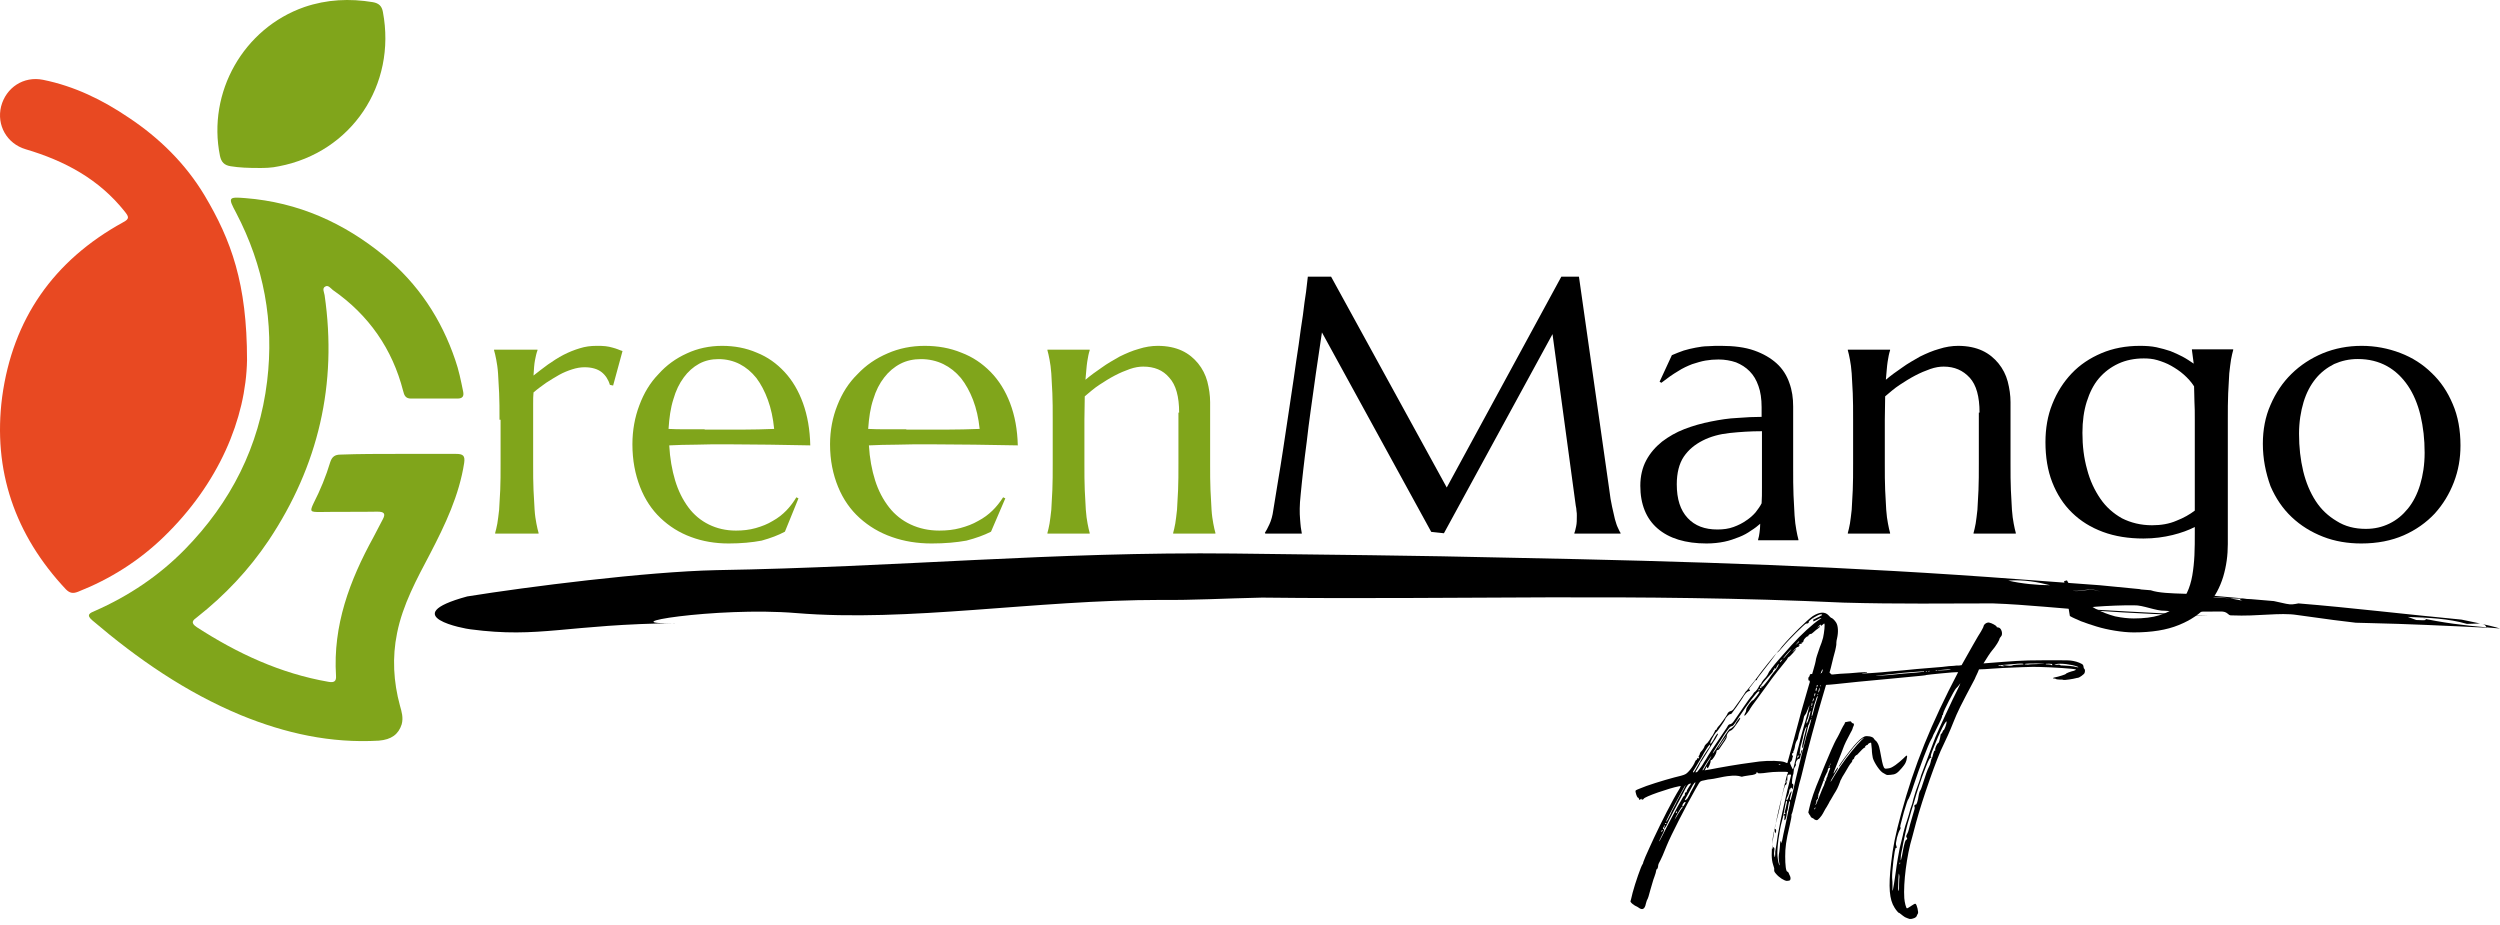
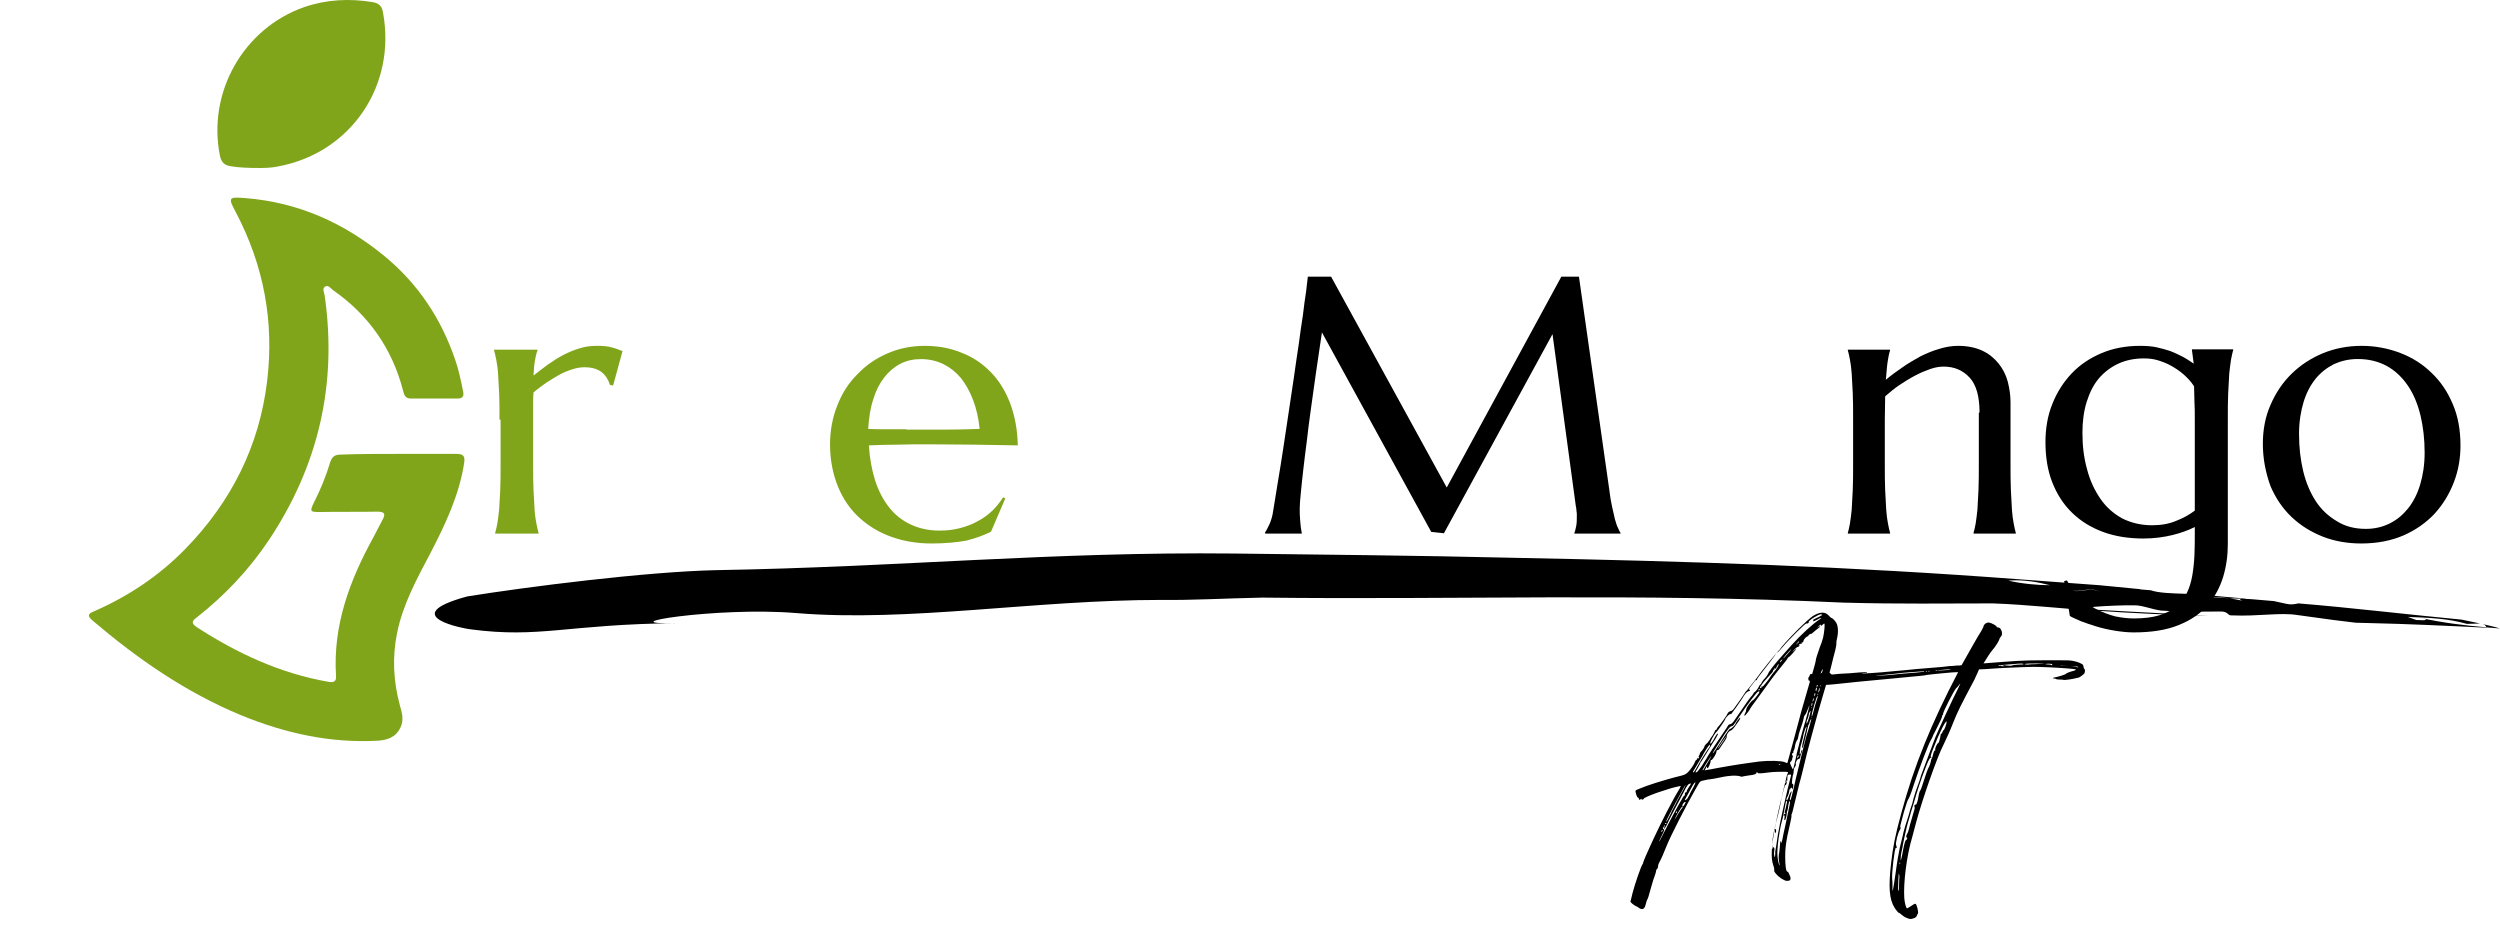
<svg xmlns="http://www.w3.org/2000/svg" fill="none" viewBox="0 0 300 111" height="111" width="300">
  <path fill="black" d="M295.399 74.356C288.561 73.707 282.103 72.918 275.813 72.408C275.307 72.5 274.969 72.593 274.336 72.454L272.858 72.129L270.115 71.897L269.144 71.851C268.637 71.851 268.764 71.99 269.102 72.083L270.072 72.361C269.904 72.315 269.439 72.176 269.102 72.083L267.624 71.805L265.007 71.619C266.02 71.619 266.907 71.712 267.624 71.805L269.186 71.851H269.65L263.361 71.294L262.052 71.248C260.533 71.201 259.013 71.155 258.084 70.83L256.945 70.737L257.156 70.784L256.734 70.691L251.964 70.227L248.84 70.366C248.84 70.366 248.123 70.134 247.743 70.042C247.321 70.134 246.73 70.227 246.012 70.227L248.418 70.83C249.516 71.155 250.74 70.366 252.048 71.016C250.74 70.413 249.516 71.201 248.418 70.83L246.012 70.227C244.535 70.227 242.551 70.042 240.989 69.671C242.888 69.531 244.577 69.856 246.012 70.227C246.73 70.227 247.321 70.181 247.743 70.042C248.123 70.134 248.84 70.366 248.84 70.366L251.964 70.227L242.509 69.531C221.783 67.954 202.788 67.351 181.514 66.933C169.948 66.655 158.931 66.562 148.04 66.423C126.217 66.191 107.982 68.047 85.948 68.418C77.505 68.603 63.28 70.413 56.062 71.573C47.367 73.939 55.893 75.469 56.442 75.516C64.842 76.629 67.881 74.913 81.389 74.773C72.313 75.005 86.032 72.779 95.529 73.567C109.037 74.681 124.106 71.99 139.345 71.99C143.144 72.036 146.985 71.805 151.459 71.712C174.929 71.99 196.161 71.155 221.234 72.315C227.819 72.5 233.56 72.408 239.132 72.408C243.226 72.547 247.616 73.057 250.951 73.243C256.185 73.614 260.702 73.799 265.007 73.892C260.153 73.614 256.649 73.475 251.288 73.15C247.701 72.964 253.737 72.593 256.101 72.639C257.114 72.593 258.76 73.335 259.773 73.289C262.01 73.475 264.036 73.382 266.4 73.382C267.413 73.335 267.286 73.892 267.793 73.846C271.043 73.985 273.576 73.475 275.644 73.799C277.248 74.031 278.641 74.217 280.034 74.402L282.694 74.727L284.466 74.773C284.002 74.541 283.875 74.356 283.707 74.124C284.551 74.263 285.775 74.495 286.619 74.588C285.775 74.449 284.551 74.217 283.707 74.124C283.833 74.356 284.002 74.588 284.466 74.773C288.772 74.866 293.795 75.098 298.438 75.33L298.396 75.284C295.695 75.052 293.077 74.727 290.334 74.124C291.516 74.356 291.347 74.495 289.954 74.402L288.941 74.031C291.389 74.124 293.795 74.217 296.032 74.866L297.594 74.82C298.354 74.959 298.269 75.145 298.396 75.284L300 75.423C298.903 75.052 295.399 74.356 295.399 74.356Z" />
-   <path fill="#E84922" d="M29.644 43.217C29.518 50.206 26.267 58.038 19.638 64.438C16.682 67.301 13.22 69.49 9.378 71.006C8.744 71.259 8.364 71.175 7.9 70.712C1.778 64.185 -0.882 56.438 0.258 47.638C1.524 38.291 6.422 31.259 14.782 26.67C15.584 26.249 15.458 25.996 14.951 25.364C11.869 21.491 7.773 19.301 3.087 17.912C0.807 17.238 -0.418 15.007 0.131 12.775C0.722 10.501 2.833 9.112 5.155 9.575C8.913 10.333 12.291 11.975 15.458 14.122C19.131 16.564 22.255 19.638 24.535 23.428C27.744 28.817 29.644 33.996 29.644 43.217Z" />
  <path fill="#80A51B" d="M47.819 54.467C50.132 54.467 52.402 54.467 54.715 54.467C55.571 54.467 55.828 54.676 55.7 55.553C55.1 59.437 53.43 62.945 51.631 66.411C50.003 69.501 48.333 72.55 47.648 75.974C47.048 78.897 47.219 81.82 47.99 84.66C48.204 85.412 48.418 86.122 48.204 86.915C47.819 88.126 46.962 88.753 45.463 88.878C39.681 89.212 34.241 88.001 28.93 85.829C22.291 83.073 16.509 79.064 11.112 74.471C10.255 73.761 10.812 73.552 11.411 73.301C15.48 71.506 19.078 69.084 22.162 65.951C27.73 60.272 31.114 53.549 32.056 45.739C32.913 38.64 31.671 31.917 28.33 25.527C27.345 23.69 27.388 23.607 29.444 23.774C35.783 24.275 41.266 26.739 46.105 30.706C50.175 34.047 52.959 38.264 54.629 43.192C55.057 44.403 55.314 45.698 55.571 46.95C55.7 47.535 55.529 47.828 54.886 47.828C53.044 47.828 51.16 47.828 49.318 47.828C48.675 47.828 48.504 47.452 48.376 46.909C47.091 41.898 44.264 37.805 39.938 34.798C39.681 34.59 39.381 34.172 39.038 34.381C38.61 34.59 38.91 35.091 38.953 35.425C40.495 46.074 38.224 55.887 32.228 64.866C29.872 68.374 27.002 71.422 23.661 74.053C23.148 74.429 22.805 74.721 23.619 75.264C28.459 78.396 33.641 80.818 39.424 81.82C40.109 81.946 40.366 81.737 40.323 81.11C39.938 75.055 41.951 69.668 44.821 64.448C45.206 63.738 45.549 63.028 45.934 62.318C46.32 61.608 46.063 61.4 45.292 61.4C42.979 61.441 40.709 61.4 38.396 61.441C37.239 61.441 37.154 61.4 37.625 60.397C38.438 58.81 39.124 57.14 39.638 55.428C39.852 54.801 40.195 54.551 40.88 54.551C43.15 54.467 45.463 54.467 47.819 54.467Z" />
  <path fill="#80A51B" d="M31.127 20.158C29.757 20.158 28.719 20.116 27.681 19.949C26.892 19.824 26.56 19.447 26.394 18.695C24.858 11.087 29.217 3.395 36.523 0.845C39.222 -0.075 41.962 -0.2 44.743 0.259C45.449 0.385 45.823 0.719 45.947 1.43C47.608 10.209 42.169 18.277 33.493 19.949C32.58 20.158 31.666 20.158 31.127 20.158Z" />
  <path fill="#80A51B" d="M59.94 50.365C59.94 49.122 59.94 48.087 59.896 47.176C59.853 46.265 59.809 45.478 59.766 44.815C59.723 44.153 59.636 43.614 59.549 43.159C59.462 42.703 59.375 42.33 59.288 42.04V41.958H64.499V42.04C64.369 42.372 64.282 42.786 64.195 43.241C64.108 43.697 64.065 44.318 64.022 45.064C64.586 44.608 65.15 44.194 65.758 43.738C66.366 43.324 66.974 42.91 67.626 42.579C68.277 42.248 68.885 41.999 69.579 41.792C70.231 41.585 70.882 41.502 71.577 41.502C71.968 41.502 72.359 41.502 72.662 41.543C72.966 41.585 73.227 41.626 73.488 41.709C73.748 41.792 73.965 41.833 74.139 41.916C74.356 41.999 74.53 42.082 74.703 42.123L73.574 46.265L73.184 46.182C73.01 45.561 72.662 45.022 72.185 44.65C71.707 44.277 71.013 44.07 70.144 44.07C69.666 44.07 69.189 44.153 68.668 44.318C68.147 44.484 67.626 44.691 67.105 44.981C66.583 45.271 66.062 45.602 65.541 45.933C65.02 46.306 64.499 46.679 64.022 47.093C63.978 47.507 63.978 47.963 63.978 48.46V50.033V55.624C63.978 56.867 63.978 57.902 64.022 58.813C64.065 59.724 64.108 60.511 64.152 61.174C64.195 61.837 64.282 62.375 64.369 62.831C64.456 63.286 64.543 63.659 64.629 63.949V64.032H59.419V63.949C59.505 63.659 59.592 63.286 59.679 62.831C59.766 62.375 59.809 61.837 59.896 61.174C59.94 60.511 59.983 59.724 60.027 58.813C60.07 57.902 60.07 56.825 60.07 55.624V50.365H59.94Z" />
-   <path fill="#80A51B" d="M87.437 65.217C85.811 65.217 84.31 64.96 82.934 64.444C81.517 63.928 80.308 63.155 79.266 62.167C78.224 61.179 77.39 59.933 76.806 58.429C76.223 56.926 75.889 55.25 75.889 53.317C75.889 51.641 76.181 50.052 76.723 48.634C77.265 47.173 78.015 45.927 79.016 44.896C79.975 43.822 81.1 43.006 82.434 42.404C83.727 41.803 85.144 41.502 86.645 41.502C88.145 41.502 89.521 41.76 90.813 42.318C92.106 42.834 93.189 43.607 94.148 44.638C95.066 45.626 95.816 46.872 96.358 48.376C96.9 49.88 97.192 51.555 97.233 53.446C95.607 53.403 93.94 53.403 92.314 53.36C90.688 53.36 88.979 53.317 87.187 53.317C85.936 53.317 84.685 53.317 83.518 53.36C82.309 53.36 81.267 53.403 80.308 53.446C80.392 54.992 80.642 56.41 81.017 57.656C81.392 58.902 81.934 59.976 82.601 60.878C83.268 61.78 84.102 62.468 85.061 62.94C86.019 63.413 87.103 63.671 88.312 63.671C89.146 63.671 89.938 63.585 90.688 63.37C91.439 63.155 92.106 62.897 92.731 62.511C93.356 62.167 93.898 61.737 94.357 61.265C94.815 60.792 95.232 60.234 95.566 59.675L95.816 59.804L94.19 63.8C93.398 64.229 92.481 64.573 91.397 64.874C90.271 65.088 88.938 65.217 87.437 65.217ZM84.56 51.555C86.019 51.555 87.478 51.555 88.937 51.555C90.397 51.555 91.731 51.512 92.898 51.469C92.773 50.181 92.523 49.02 92.147 47.989C91.772 46.958 91.314 46.099 90.772 45.369C90.188 44.638 89.521 44.08 88.771 43.693C88.02 43.306 87.145 43.092 86.228 43.092C85.394 43.092 84.602 43.264 83.893 43.65C83.185 44.037 82.559 44.595 82.059 45.283C81.517 46.013 81.1 46.872 80.808 47.903C80.475 48.934 80.308 50.138 80.225 51.469C80.892 51.512 81.559 51.512 82.309 51.512H84.56V51.555Z" />
  <path fill="#80A51B" d="M111.794 65.217C110.078 65.217 108.494 64.96 107.041 64.444C105.545 63.928 104.269 63.155 103.169 62.167C102.069 61.179 101.189 59.933 100.573 58.429C99.957 56.926 99.605 55.25 99.605 53.317C99.605 51.641 99.913 50.052 100.485 48.634C101.057 47.173 101.849 45.927 102.905 44.896C103.917 43.822 105.105 43.006 106.513 42.404C107.877 41.803 109.374 41.502 110.958 41.502C112.542 41.502 113.994 41.76 115.358 42.318C116.722 42.834 117.866 43.607 118.878 44.638C119.846 45.626 120.638 46.872 121.21 48.376C121.782 49.88 122.09 51.555 122.135 53.446C120.418 53.403 118.658 53.403 116.942 53.36C115.226 53.36 113.422 53.317 111.53 53.317C110.21 53.317 108.89 53.317 107.657 53.36C106.381 53.36 105.281 53.403 104.269 53.446C104.357 54.992 104.621 56.41 105.017 57.656C105.413 58.902 105.985 59.976 106.689 60.878C107.393 61.78 108.273 62.468 109.286 62.94C110.298 63.413 111.442 63.671 112.718 63.671C113.598 63.671 114.434 63.585 115.226 63.37C116.018 63.155 116.722 62.897 117.382 62.511C118.042 62.167 118.614 61.737 119.098 61.265C119.582 60.792 120.022 60.234 120.374 59.675L120.638 59.804L118.922 63.8C118.086 64.229 117.118 64.573 115.974 64.874C114.786 65.088 113.422 65.217 111.794 65.217ZM108.758 51.555C110.298 51.555 111.838 51.555 113.378 51.555C114.918 51.555 116.326 51.512 117.558 51.469C117.426 50.181 117.162 49.02 116.766 47.989C116.37 46.958 115.886 46.099 115.314 45.369C114.698 44.638 113.994 44.08 113.202 43.693C112.41 43.306 111.486 43.092 110.518 43.092C109.638 43.092 108.802 43.264 108.053 43.65C107.305 44.037 106.645 44.595 106.117 45.283C105.545 46.013 105.105 46.872 104.797 47.903C104.445 48.934 104.269 50.138 104.181 51.469C104.885 51.512 105.589 51.512 106.381 51.512H108.758V51.555Z" />
-   <path fill="#80A51B" d="M141.497 49.51C141.497 47.601 141.117 46.191 140.314 45.319C139.553 44.406 138.496 43.992 137.186 43.992C136.722 43.992 136.172 44.074 135.581 44.282C134.989 44.489 134.397 44.738 133.763 45.07C133.129 45.402 132.538 45.776 131.904 46.191C131.27 46.605 130.721 47.103 130.171 47.56L130.129 50.381V55.609C130.129 56.854 130.129 57.891 130.171 58.804C130.213 59.717 130.256 60.505 130.298 61.169C130.34 61.833 130.425 62.372 130.509 62.828C130.594 63.285 130.678 63.658 130.763 63.949V64.032H125.692V63.949C125.776 63.658 125.861 63.285 125.945 62.828C126.03 62.372 126.072 61.833 126.157 61.169C126.199 60.505 126.241 59.717 126.283 58.804C126.326 57.891 126.326 56.812 126.326 55.609V50.381C126.326 49.136 126.326 48.099 126.283 47.186C126.241 46.273 126.199 45.485 126.157 44.821C126.114 44.157 126.03 43.618 125.945 43.162C125.861 42.705 125.776 42.332 125.692 42.041V41.958H130.763V42.041C130.636 42.415 130.552 42.871 130.467 43.411C130.383 43.95 130.34 44.697 130.256 45.568C130.847 45.07 131.524 44.572 132.2 44.116C132.876 43.618 133.637 43.203 134.355 42.788C135.116 42.415 135.876 42.083 136.637 41.875C137.398 41.627 138.201 41.502 138.919 41.502C140.06 41.502 141.032 41.709 141.835 42.083C142.638 42.456 143.272 42.996 143.779 43.618C144.286 44.24 144.666 44.987 144.878 45.776C145.089 46.605 145.216 47.435 145.216 48.265V55.609C145.216 56.854 145.216 57.891 145.258 58.804C145.3 59.717 145.343 60.505 145.385 61.169C145.427 61.833 145.512 62.372 145.596 62.828C145.681 63.285 145.765 63.658 145.85 63.949V64.032H140.779V63.949C140.863 63.658 140.948 63.285 141.032 62.828C141.117 62.372 141.159 61.833 141.243 61.169C141.286 60.505 141.328 59.717 141.37 58.804C141.412 57.891 141.412 56.812 141.412 55.609V49.51H141.497Z" />
  <path fill="black" d="M151.779 63.949C151.948 63.701 152.117 63.371 152.329 62.917C152.54 62.463 152.709 61.886 152.794 61.225C152.963 60.235 153.132 59.079 153.344 57.841C153.555 56.603 153.767 55.282 153.979 53.879C154.19 52.517 154.402 51.072 154.613 49.669C154.825 48.224 155.036 46.821 155.248 45.418C155.459 44.015 155.628 42.653 155.84 41.373C156.009 40.094 156.178 38.897 156.348 37.824C156.475 36.751 156.602 35.802 156.728 35.017C156.813 34.233 156.898 33.614 156.94 33.202H159.732L173.609 58.501L187.359 33.202H189.474L193.112 58.749C193.197 59.533 193.324 60.235 193.451 60.812C193.578 61.39 193.705 61.886 193.789 62.298C193.916 62.711 194.001 63.041 194.128 63.289C194.255 63.536 194.339 63.784 194.466 63.949V64.032H188.924V63.949C189.009 63.784 189.051 63.536 189.136 63.165C189.22 62.794 189.22 62.381 189.22 61.886C189.22 61.679 189.22 61.514 189.178 61.308C189.178 61.101 189.136 60.895 189.093 60.689L186.301 40.094L173.271 63.99L171.747 63.825L158.632 39.888C158.125 43.272 157.659 46.45 157.278 49.298C157.109 50.536 156.94 51.774 156.813 52.971C156.644 54.209 156.517 55.323 156.39 56.396C156.263 57.469 156.178 58.377 156.094 59.203C156.009 60.028 155.967 60.606 155.967 61.019C155.967 61.514 155.967 61.927 156.009 62.298C156.052 62.67 156.052 63 156.094 63.248C156.136 63.536 156.178 63.825 156.221 64.032H151.821V63.949H151.779Z" />
-   <path fill="black" d="M196.838 58.288C196.838 57.126 197.09 56.093 197.553 55.232C198.016 54.371 198.647 53.639 199.446 52.994C200.245 52.391 201.129 51.875 202.138 51.487C203.148 51.1 204.2 50.799 205.294 50.584C206.387 50.368 207.439 50.196 208.491 50.153C209.542 50.067 210.51 50.024 211.393 50.024V48.862C211.393 47.872 211.267 47.011 211.015 46.322C210.762 45.591 210.426 45.031 209.963 44.558C209.5 44.084 208.953 43.74 208.322 43.482C207.691 43.267 206.976 43.138 206.219 43.138C205.672 43.138 205.167 43.181 204.663 43.267C204.158 43.353 203.611 43.525 203.064 43.697C202.517 43.912 201.928 44.17 201.339 44.558C200.75 44.902 200.077 45.376 199.362 45.935L199.152 45.806L200.624 42.621C201.087 42.406 201.592 42.234 202.054 42.062C202.517 41.932 202.98 41.803 203.485 41.717C203.947 41.631 204.452 41.545 204.957 41.545C205.462 41.502 206.009 41.502 206.556 41.502C208.07 41.502 209.416 41.674 210.51 42.062C211.604 42.449 212.487 42.965 213.202 43.611C213.917 44.257 214.422 45.074 214.717 45.935C215.053 46.839 215.179 47.786 215.179 48.776V56.093C215.179 57.384 215.179 58.46 215.221 59.407C215.263 60.354 215.306 61.172 215.348 61.86C215.39 62.549 215.474 63.108 215.558 63.582C215.642 64.055 215.726 64.443 215.81 64.744V64.83H210.973V64.744C211.057 64.486 211.099 64.228 211.141 63.926C211.183 63.625 211.225 63.281 211.225 62.85C210.931 63.108 210.552 63.41 210.131 63.668C209.711 63.969 209.248 64.228 208.701 64.443C208.154 64.658 207.565 64.873 206.934 65.002C206.303 65.131 205.588 65.217 204.789 65.217C202.265 65.217 200.288 64.615 198.899 63.41C197.553 62.248 196.838 60.526 196.838 58.288ZM211.393 51.746C210.047 51.746 208.785 51.832 207.565 51.961C206.345 52.09 205.251 52.391 204.326 52.865C203.401 53.338 202.643 53.941 202.054 54.802C201.507 55.619 201.213 56.738 201.213 58.116C201.213 59.88 201.634 61.215 202.517 62.161C203.401 63.108 204.578 63.539 206.093 63.539C206.808 63.539 207.439 63.453 208.028 63.237C208.617 63.022 209.122 62.764 209.542 62.463C210.005 62.161 210.384 61.817 210.678 61.473C210.973 61.086 211.225 60.741 211.393 60.397C211.435 59.837 211.435 59.192 211.435 58.503V56.136V51.746H211.393Z" />
  <path fill="black" d="M237.545 49.51C237.545 47.601 237.164 46.191 236.361 45.319C235.558 44.448 234.544 43.992 233.234 43.992C232.769 43.992 232.22 44.074 231.628 44.282C231.036 44.489 230.445 44.738 229.811 45.07C229.177 45.402 228.585 45.776 227.952 46.191C227.318 46.605 226.768 47.103 226.219 47.56L226.177 50.381V55.609C226.177 56.854 226.177 57.891 226.219 58.804C226.261 59.717 226.303 60.505 226.346 61.169C226.388 61.833 226.472 62.372 226.557 62.828C226.641 63.285 226.726 63.658 226.81 63.949V64.032H221.739V63.949C221.824 63.658 221.908 63.285 221.993 62.828C222.077 62.372 222.12 61.833 222.204 61.169C222.246 60.505 222.289 59.717 222.331 58.804C222.373 57.891 222.373 56.812 222.373 55.609V50.381C222.373 49.136 222.373 48.099 222.331 47.186C222.289 46.273 222.246 45.485 222.204 44.821C222.162 44.157 222.077 43.618 221.993 43.162C221.908 42.705 221.824 42.332 221.739 42.041V41.958H226.81V42.041C226.684 42.415 226.599 42.871 226.515 43.411C226.43 43.95 226.388 44.697 226.303 45.568C226.895 45.07 227.571 44.572 228.247 44.116C228.923 43.618 229.684 43.203 230.403 42.788C231.163 42.415 231.924 42.083 232.685 41.875C233.445 41.627 234.248 41.502 234.967 41.502C236.108 41.502 237.08 41.709 237.883 42.083C238.686 42.456 239.319 42.996 239.827 43.618C240.334 44.24 240.714 44.987 240.925 45.776C241.137 46.605 241.263 47.435 241.263 48.265V55.609C241.263 56.854 241.263 57.891 241.306 58.804C241.348 59.717 241.39 60.505 241.432 61.169C241.475 61.833 241.559 62.372 241.644 62.828C241.728 63.285 241.813 63.658 241.897 63.949V64.032H236.826V63.949C236.911 63.658 236.995 63.285 237.08 62.828C237.164 62.372 237.206 61.833 237.291 61.169C237.333 60.505 237.376 59.717 237.418 58.804C237.46 57.891 237.46 56.812 237.46 55.609V49.51H237.545Z" />
  <path fill="black" d="M256.052 74.214C257.258 74.214 258.292 74.088 259.11 73.837C259.929 73.586 260.661 73.209 261.178 72.79C261.738 72.329 262.126 71.785 262.427 71.156C262.729 70.528 262.944 69.816 263.074 69.062C263.203 68.308 263.289 67.512 263.332 66.633C263.375 65.753 263.375 64.874 263.375 63.952V63.24C262.643 63.617 261.738 63.952 260.704 64.204C259.67 64.455 258.507 64.622 257.215 64.622C255.449 64.622 253.812 64.371 252.347 63.827C250.883 63.282 249.676 62.528 248.643 61.523C247.609 60.518 246.833 59.303 246.273 57.879C245.713 56.455 245.455 54.821 245.455 53.062C245.455 51.429 245.713 49.879 246.273 48.497C246.833 47.073 247.609 45.858 248.6 44.811C249.59 43.764 250.796 42.968 252.175 42.382C253.553 41.795 255.104 41.502 256.784 41.502C257.517 41.502 258.163 41.544 258.766 41.669C259.369 41.795 259.929 41.963 260.446 42.13C260.963 42.34 261.437 42.549 261.911 42.8C262.384 43.052 262.815 43.345 263.246 43.638L263.031 42.005V41.921H267.984V42.005C267.898 42.298 267.812 42.675 267.726 43.136C267.64 43.596 267.597 44.141 267.511 44.811C267.468 45.481 267.424 46.277 267.381 47.198C267.338 48.12 267.338 49.209 267.338 50.423V65.293C267.338 66.633 267.166 67.931 266.778 69.23C266.391 70.486 265.788 71.617 264.926 72.622C264.064 73.628 262.901 74.423 261.437 75.01C260.015 75.596 258.206 75.889 256.052 75.889C255.32 75.889 254.544 75.806 253.769 75.68C252.993 75.554 252.261 75.387 251.572 75.177C250.883 74.968 250.28 74.758 249.72 74.549C249.16 74.298 248.729 74.13 248.384 73.921L247.695 69.732L248.039 69.648C248.384 70.402 248.901 71.073 249.504 71.659C250.107 72.245 250.796 72.706 251.529 73.083C252.261 73.46 253.036 73.753 253.812 73.963C254.63 74.13 255.363 74.214 256.052 74.214ZM258.249 63.031C259.326 63.031 260.317 62.863 261.178 62.486C262.04 62.151 262.772 61.732 263.375 61.272V50.382C263.375 49.586 263.375 48.832 263.332 48.162C263.332 47.492 263.289 46.905 263.289 46.361C262.944 45.816 262.514 45.355 262.04 44.937C261.566 44.518 261.049 44.183 260.532 43.889C260.015 43.596 259.455 43.387 258.895 43.219C258.335 43.052 257.775 43.01 257.258 43.01C256.138 43.01 255.104 43.219 254.2 43.638C253.295 44.057 252.52 44.643 251.873 45.397C251.227 46.151 250.753 47.114 250.409 48.203C250.064 49.292 249.892 50.549 249.892 51.931C249.892 53.523 250.064 54.947 250.452 56.329C250.796 57.669 251.356 58.842 252.046 59.847C252.735 60.853 253.597 61.607 254.63 62.193C255.707 62.737 256.913 63.031 258.249 63.031Z" />
  <path fill="black" d="M271.542 53.253C271.542 51.586 271.834 50.005 272.46 48.595C273.086 47.142 273.921 45.903 274.965 44.878C276.051 43.809 277.303 42.998 278.723 42.399C280.184 41.801 281.729 41.502 283.399 41.502C285.028 41.502 286.572 41.801 288.034 42.357C289.495 42.912 290.748 43.724 291.791 44.749C292.877 45.775 293.712 47.014 294.338 48.51C294.965 49.963 295.257 51.629 295.257 53.467C295.257 55.005 295.006 56.458 294.464 57.868C293.921 59.278 293.169 60.517 292.167 61.628C291.165 62.696 289.913 63.594 288.451 64.235C286.99 64.876 285.278 65.217 283.357 65.217C281.729 65.217 280.184 64.961 278.765 64.406C277.345 63.85 276.093 63.081 275.007 62.055C273.921 61.03 273.086 59.791 272.46 58.338C271.876 56.714 271.542 55.047 271.542 53.253ZM283.9 63.465C284.944 63.465 285.863 63.252 286.739 62.825C287.616 62.397 288.326 61.799 288.952 61.03C289.579 60.261 290.08 59.278 290.414 58.167C290.748 57.056 290.956 55.774 290.956 54.321C290.956 52.697 290.789 51.245 290.455 49.834C290.121 48.467 289.62 47.271 288.952 46.288C288.284 45.305 287.449 44.493 286.447 43.938C285.445 43.382 284.276 43.083 282.94 43.083C281.896 43.083 280.978 43.297 280.101 43.681C279.266 44.108 278.514 44.664 277.888 45.433C277.262 46.202 276.761 47.142 276.427 48.253C276.093 49.364 275.884 50.646 275.884 52.056C275.884 53.68 276.051 55.133 276.385 56.543C276.719 57.91 277.22 59.107 277.888 60.133C278.556 61.158 279.391 61.927 280.393 62.525C281.395 63.166 282.564 63.465 283.9 63.465Z" />
  <path fill="black" d="M207.872 93.083C207.651 93.083 206.99 93.168 206.416 93.296C205.843 93.424 205.313 93.51 205.225 93.51C205.137 93.51 204.828 93.552 204.519 93.637C204.034 93.723 204.034 93.765 203.857 94.021C203.769 94.149 203.593 94.491 203.46 94.704C202.269 96.794 200.505 100.249 200.019 101.444C199.711 102.254 199.314 103.15 199.049 103.619C199.005 103.704 198.961 103.875 198.961 104.046C198.917 104.174 198.873 104.302 198.828 104.302C198.784 104.302 198.74 104.387 198.74 104.472C198.74 104.558 198.652 104.899 198.52 105.24C198.387 105.539 198.211 106.264 198.034 106.818C197.902 107.373 197.726 107.928 197.637 108.013C197.593 108.098 197.549 108.311 197.505 108.439C197.373 109.122 197.064 109.25 196.623 108.909C196.49 108.823 196.358 108.738 196.314 108.738C196.27 108.738 196.093 108.61 195.917 108.482C195.696 108.311 195.652 108.183 195.652 108.141C195.696 108.098 195.784 107.629 195.917 107.117C196.226 105.965 196.931 103.918 197.108 103.704C197.152 103.662 197.196 103.534 197.196 103.449C197.24 103.278 197.593 102.467 197.946 101.7C197.99 101.614 198.211 101.102 198.475 100.548C199.314 98.756 200.681 96.026 201.563 94.618L201.696 94.32L201.431 94.363C200.328 94.576 197.328 95.6 197.24 95.856C197.196 95.984 196.976 95.984 196.976 95.898C196.976 95.813 196.976 95.813 196.887 95.898C196.755 96.026 196.667 95.984 196.667 95.856C196.667 95.77 196.623 95.728 196.579 95.728C196.49 95.728 196.358 95.472 196.27 95.045C196.226 94.832 196.27 94.832 196.799 94.618C197.549 94.277 199.622 93.637 200.902 93.296C201.475 93.168 202.093 92.998 202.225 92.912C202.534 92.784 203.196 91.974 203.416 91.377C203.46 91.291 203.505 91.206 203.549 91.206C203.593 91.206 203.637 91.163 203.637 91.078C203.637 90.993 203.681 90.993 203.725 90.993C203.857 91.035 203.946 90.95 203.857 90.865C203.813 90.822 203.813 90.737 203.902 90.651C203.99 90.523 203.99 90.438 203.99 90.395C203.99 90.353 204.122 90.182 204.254 90.054C204.387 89.884 204.519 89.67 204.519 89.628C204.519 89.542 204.607 89.372 204.916 89.116C204.96 89.073 205.049 88.903 205.137 88.817C205.181 88.732 205.357 88.433 205.534 88.22C205.666 87.964 205.798 87.751 205.798 87.708C205.798 87.665 205.843 87.58 205.931 87.58C205.975 87.58 206.019 87.495 206.019 87.452C206.019 87.409 206.107 87.324 206.151 87.239C206.328 87.111 207.298 85.746 207.298 85.661C207.298 85.533 207.563 85.319 207.74 85.319C207.784 85.319 207.96 85.191 208.048 85.063C208.313 84.722 209.416 83.144 209.416 83.101C209.416 83.058 209.504 82.973 209.636 82.845C209.725 82.717 210.166 82.163 210.651 81.566C211.533 80.328 212.945 78.622 213.298 78.238C213.43 78.11 213.695 77.812 213.827 77.598C214.974 76.233 216.871 74.399 217.533 73.93C218.371 73.418 218.989 73.375 219.43 73.845C219.562 74.015 219.739 74.143 219.739 74.143C219.871 74.143 220.18 74.442 220.356 74.74C220.577 75.124 220.621 75.85 220.444 76.617C220.356 76.916 220.356 77.257 220.356 77.385C220.356 77.513 220.268 77.812 220.224 78.068C220.136 78.324 219.915 79.262 219.695 80.158C219.209 81.864 219.165 82.12 218.68 83.698C218.062 85.746 216.739 90.651 216.43 92.059C216.298 92.571 216.121 93.382 215.945 93.936C215.592 95.429 215.151 97.221 215.107 97.391C215.062 97.477 215.063 97.605 215.018 97.647C214.974 97.69 214.974 97.775 214.974 97.861C215.018 97.903 214.886 98.5 214.754 99.097C214.313 100.932 214.224 101.742 214.224 102.766C214.224 103.79 214.313 104.6 214.489 104.6C214.533 104.6 214.621 104.686 214.665 104.814C214.71 104.899 214.754 105.07 214.798 105.112C214.886 105.283 214.886 105.539 214.798 105.624C214.754 105.667 214.577 105.709 214.401 105.709C214.092 105.667 213.518 105.325 213.121 104.856C212.901 104.6 212.901 104.558 212.901 104.344C212.945 104.302 212.857 104.003 212.769 103.747C212.372 102.553 212.68 100.249 213.827 95.557C213.916 95.13 214.092 94.405 214.224 93.893C214.313 93.424 214.445 92.955 214.489 92.87C214.577 92.784 214.577 92.699 214.533 92.656C214.445 92.571 212.636 92.614 212.195 92.699C211.313 92.827 210.916 92.827 210.916 92.742C210.916 92.699 210.872 92.656 210.828 92.656C210.783 92.656 210.783 92.699 210.783 92.742C210.783 92.87 210.475 92.998 209.945 93.04C209.725 93.083 209.284 93.126 209.019 93.211C208.489 93.04 208.092 93.083 207.872 93.083ZM200.064 99.14C201.122 97.093 201.784 95.941 201.872 95.813C201.916 95.728 201.961 95.642 202.005 95.6C202.049 95.514 202.093 95.472 202.137 95.472C202.181 95.472 202.181 95.386 202.181 95.258C202.181 95.13 202.225 95.088 202.313 95.088C202.358 95.088 202.402 95.045 202.402 94.96C202.402 94.874 202.534 94.661 202.666 94.448C202.799 94.235 202.931 94.064 202.931 94.021C202.931 94.021 202.843 94.021 202.71 94.064C202.578 94.107 202.402 94.32 202.049 95.045C201.211 96.623 200.152 98.628 199.975 99.055C199.843 99.268 199.755 99.439 199.711 99.439C199.667 99.439 199.667 99.396 199.711 99.268C199.843 98.97 199.799 98.884 199.667 99.183C199.534 99.396 199.534 99.439 199.622 99.481C199.755 99.567 199.755 99.609 199.402 100.292C199.093 100.889 199.049 101.017 199.137 100.932C199.137 100.932 199.578 100.121 200.064 99.14ZM199.358 99.78C199.358 99.865 199.358 99.865 199.446 99.78C199.49 99.737 199.534 99.652 199.534 99.652C199.534 99.609 199.49 99.609 199.446 99.609C199.402 99.652 199.358 99.695 199.358 99.78ZM199.799 98.842C199.799 98.884 199.843 98.884 199.887 98.884C199.931 98.842 199.975 98.842 199.975 98.799C199.975 98.756 199.931 98.756 199.887 98.756C199.843 98.756 199.799 98.799 199.799 98.842ZM199.931 98.586C199.931 98.671 200.064 98.5 200.24 98.116C200.372 97.903 200.549 97.519 200.637 97.306C200.725 97.093 201.034 96.623 201.211 96.197C202.093 94.618 202.313 94.192 202.269 94.192C202.181 94.235 199.931 98.415 199.931 98.586ZM201.916 96.922C201.916 96.879 201.872 96.837 201.828 96.837C201.74 96.837 201.034 98.074 200.946 98.372C200.858 98.5 200.99 98.33 201.166 98.031C201.475 97.477 201.828 96.965 201.872 96.965C201.916 96.965 201.916 96.965 201.916 96.922ZM201.166 97.391C201.078 97.519 201.078 97.605 201.166 97.562C201.211 97.519 201.255 97.477 201.255 97.434C201.211 97.306 201.211 97.306 201.166 97.391ZM202.181 96.24C202.093 96.24 201.872 96.538 201.872 96.709C201.872 96.879 202.005 96.794 202.137 96.538C202.313 96.24 202.313 96.24 202.181 96.24ZM203.46 93.893C203.416 93.851 203.284 93.979 203.152 94.192C203.063 94.32 202.843 94.789 202.622 95.173C202.402 95.6 202.181 95.941 202.181 95.984C202.181 96.069 202.313 96.026 202.49 95.813C202.578 95.685 202.666 95.472 202.755 95.344C202.799 95.173 203.019 94.832 203.196 94.491C203.372 94.192 203.46 93.936 203.46 93.893ZM203.46 92.358C203.549 92.187 203.769 91.803 203.946 91.505C204.254 90.95 205.004 89.798 205.093 89.713C205.137 89.67 205.181 89.628 205.181 89.5C205.269 89.201 205.093 89.372 204.74 89.926C204.563 90.225 204.343 90.566 204.299 90.694C204.166 90.907 203.372 92.23 203.196 92.528C203.063 92.827 203.284 92.699 203.46 92.358ZM204.343 91.718C204.431 91.547 204.607 91.291 204.74 91.078C205.049 90.523 205.446 89.926 206.725 88.049C207.078 87.537 207.387 87.068 207.387 87.026C207.431 86.983 207.519 86.898 207.651 86.898C207.784 86.855 207.916 86.77 208.137 86.428C209.107 85.021 209.769 84.04 210.078 83.656C210.298 83.442 210.43 83.186 210.43 83.186C210.43 83.144 210.519 83.058 210.651 82.973C210.739 82.888 210.916 82.675 211.004 82.504C211.092 82.291 211.225 82.12 211.269 82.12C211.313 82.077 211.357 82.035 211.357 81.992C211.357 81.949 211.489 81.736 211.666 81.523C211.886 81.31 212.107 81.011 212.195 80.798C212.283 80.584 212.46 80.371 212.504 80.328C212.548 80.243 212.636 80.115 212.724 80.03C212.857 79.817 213.827 78.707 214.974 77.428C216.121 76.148 217.577 74.826 218.371 74.314C218.768 74.1 218.459 74.1 218.062 74.356C217.842 74.484 217.621 74.57 217.621 74.57C217.577 74.57 217.577 74.314 217.665 74.228C217.709 74.186 217.709 74.228 217.665 74.271C217.577 74.399 217.621 74.356 218.018 74.143C218.239 74.058 218.459 73.93 218.503 73.887C218.68 73.845 218.724 73.717 218.503 73.717C218.195 73.717 216.959 74.484 217.048 74.655C217.092 74.74 216.871 74.868 216.739 74.826C216.651 74.783 214.577 76.831 213.916 77.641C213.607 78.025 213.342 78.281 213.298 78.281C213.254 78.281 213.077 78.494 212.945 78.707C212.813 78.921 212.239 79.646 211.71 80.328C211.136 81.054 210.783 81.523 210.828 81.566C210.872 81.651 210.828 81.651 210.783 81.608C210.739 81.566 210.651 81.651 210.607 81.694C210.519 81.779 210.342 82.077 210.122 82.333C209.901 82.589 209.813 82.803 209.857 82.76C209.945 82.717 209.989 82.76 209.989 82.845C209.989 82.888 209.945 82.93 209.901 82.93C209.857 82.93 209.769 82.973 209.769 82.973C209.636 83.016 209.372 83.272 209.063 83.826C208.71 84.381 208.004 85.362 207.828 85.575C207.784 85.661 207.695 85.703 207.607 85.703C207.475 85.703 207.034 86.172 207.034 86.3C207.034 86.386 206.063 87.793 206.019 87.793C205.931 87.793 205.446 88.561 205.313 88.903C205.093 89.414 205.313 89.329 205.622 88.775C205.931 88.177 206.107 87.964 206.151 88.049C206.196 88.092 206.019 88.348 205.843 88.689C205.622 88.988 205.181 89.756 204.828 90.31C204.475 90.907 204.166 91.334 204.166 91.377C204.122 91.377 204.078 91.419 204.078 91.462C204.078 91.505 203.946 91.803 203.769 92.102C203.593 92.4 203.46 92.614 203.46 92.656C203.46 92.699 203.549 92.699 203.681 92.614C203.725 92.571 203.857 92.4 203.946 92.272C204.078 92.102 204.254 91.888 204.343 91.718ZM204.916 91.505C205.401 90.779 205.49 90.481 205.137 91.035C204.872 91.377 204.299 92.358 204.299 92.4C204.299 92.486 204.431 92.4 204.475 92.272C204.475 92.272 204.696 91.888 204.916 91.505ZM211.136 91.377C212.283 91.249 213.783 91.291 214.18 91.462C214.313 91.547 214.489 91.59 214.489 91.547C214.489 91.547 214.842 90.225 215.283 88.647C215.724 87.068 216.165 85.277 216.342 84.722C216.651 83.57 217.224 81.736 217.621 80.328C217.753 79.859 217.886 79.39 217.886 79.305C217.886 79.091 218.106 78.451 218.371 77.684C218.503 77.385 218.68 76.873 218.768 76.532C218.9 75.935 219.033 74.826 218.9 74.826C218.856 74.826 218.812 74.911 218.724 74.954C218.592 75.082 218.459 75.167 218.503 74.996C218.592 74.868 218.283 75.039 218.151 75.252L218.018 75.38L218.195 75.252C218.283 75.167 218.371 75.124 218.415 75.167C218.415 75.21 218.283 75.338 218.106 75.466C217.886 75.594 217.665 75.85 217.533 75.935C217.445 76.02 217.312 76.105 217.312 76.063C217.224 76.063 217.004 76.191 217.004 76.276C217.004 76.361 216.959 76.361 216.915 76.361C216.783 76.361 216.43 76.745 216.43 76.873C216.43 77.001 216.298 77.172 216.209 77.087C216.165 77.044 216.165 77.087 216.209 77.129C216.254 77.215 216.209 77.257 216.077 77.257C215.989 77.257 215.901 77.343 215.857 77.385C215.812 77.428 215.857 77.47 215.945 77.428C215.989 77.385 215.989 77.47 215.901 77.513C215.857 77.598 215.768 77.641 215.724 77.641C215.636 77.598 215.151 78.11 215.107 78.238C215.062 78.281 215.195 78.196 215.283 78.068C215.415 77.94 215.548 77.854 215.548 77.854C215.592 77.897 214.798 78.793 214.665 78.835C214.577 78.878 214.533 78.921 214.533 78.963C214.533 79.006 214.357 79.262 214.136 79.518C212.724 81.267 212.636 81.395 210.828 83.912C210.386 84.509 210.033 84.978 210.033 85.021C210.033 85.106 209.46 85.874 209.372 85.874C209.284 85.874 209.284 85.831 209.416 85.575C209.504 85.447 209.548 85.277 209.548 85.149C209.548 84.893 210.21 84.04 210.342 84.04C210.43 84.04 211.136 83.144 211.136 83.016C211.136 82.973 211.092 82.973 211.004 82.973C210.872 82.973 209.725 84.466 208.71 86.002C208.048 87.026 207.96 87.154 207.74 87.154C207.607 87.196 207.387 87.452 206.901 88.177C206.196 89.286 205.49 90.353 205.534 90.395C205.578 90.438 205.931 89.884 206.416 89.158C207.387 87.623 207.563 87.409 207.651 87.452C207.695 87.495 208.269 86.983 208.269 86.855C208.269 86.77 208.71 86.13 208.798 86.13C208.886 86.13 208.842 86.3 208.357 86.94C208.048 87.409 207.828 87.623 207.695 87.665C207.475 87.708 207.166 88.135 207.21 88.348C207.254 88.433 207.122 88.732 206.769 89.201C206.24 90.012 206.284 89.969 206.107 90.012C206.019 90.012 205.975 90.097 205.975 90.225C205.931 90.523 205.49 91.206 205.357 91.206C205.313 91.163 205.269 91.249 205.269 91.334C205.313 91.462 205.004 92.187 204.916 92.187C204.872 92.187 204.828 92.102 204.828 92.059C204.784 91.931 204.784 91.974 204.696 92.187L204.563 92.443L204.784 92.4C204.872 92.4 205.534 92.272 206.196 92.144C208.048 91.803 210.078 91.505 211.136 91.377ZM206.196 89.798C206.24 89.713 206.372 89.542 206.46 89.414C206.548 89.286 206.769 88.988 206.901 88.775C207.034 88.561 207.166 88.348 207.166 88.348C207.122 88.305 206.372 89.372 206.196 89.713C206.196 89.841 206.151 89.884 206.196 89.798ZM211.092 82.675C211.048 82.717 211.004 82.76 211.004 82.802C211.004 82.845 211.048 82.845 211.092 82.845C211.136 82.803 211.18 82.76 211.18 82.717C211.136 82.675 211.136 82.632 211.092 82.675ZM211.489 82.333C211.445 82.376 211.445 82.419 211.489 82.419C211.533 82.419 212.195 81.608 212.327 81.395C212.372 81.31 212.592 80.968 212.813 80.712C213.254 80.243 213.474 79.774 213.43 79.689C213.386 79.646 213.342 79.817 213.21 79.987C213.121 80.243 213.077 80.286 212.989 80.201C212.945 80.115 212.901 80.115 212.945 80.243C212.945 80.328 212.901 80.371 212.857 80.371C212.813 80.371 212.769 80.414 212.769 80.499C212.769 80.584 212.636 80.755 212.46 80.926C212.283 81.096 211.93 81.523 211.622 81.864C211.269 82.333 211.136 82.504 211.225 82.547C211.313 82.632 211.445 82.547 211.357 82.419C211.401 82.419 211.401 82.333 211.489 82.333C211.533 82.291 211.489 82.291 211.489 82.333ZM213.342 100.164C213.695 98.159 214.445 94.874 214.886 93.211C214.974 92.955 214.93 92.912 214.665 92.955C214.533 92.998 214.489 92.998 214.489 93.254C214.489 93.723 214.401 94.192 214.268 94.192C214.18 94.192 213.96 95.002 213.783 95.77C213.695 96.41 213.386 97.775 213.166 98.543C212.945 99.268 212.945 99.439 213.033 99.481C213.166 99.524 213.166 99.78 213.077 99.908C212.989 100.036 212.989 100.036 212.989 99.823C212.989 99.695 212.945 99.609 212.945 99.609C212.857 99.695 212.68 100.591 212.68 101.316C212.68 101.742 212.68 101.998 212.724 101.87C212.769 101.657 212.857 101.572 212.901 101.742C212.945 101.785 212.945 101.998 212.901 102.211C212.857 102.425 212.901 102.681 212.945 102.809C212.989 102.937 213.033 102.766 213.033 102.169C213.121 101.7 213.254 100.804 213.342 100.164ZM214.798 96.154C214.71 96.069 214.621 96.368 214.533 97.093C214.533 97.178 214.489 97.263 214.489 97.263C214.445 97.306 214.401 97.519 214.401 97.733C214.357 98.116 214.268 98.415 214.136 98.415C214.092 98.415 214.136 98.287 214.136 98.116C214.18 97.903 214.18 97.861 214.092 97.861C214.048 97.903 214.048 97.861 214.048 97.775C214.092 97.69 214.136 97.647 214.18 97.69C214.268 97.69 214.268 97.562 214.18 97.562C214.136 97.519 214.18 97.306 214.268 97.05C214.445 96.282 214.489 96.112 214.401 96.112C214.313 96.112 214.313 96.112 214.092 97.349C214.004 97.861 213.871 98.458 213.827 98.543C213.518 99.652 213.21 101.913 213.298 102.723C213.342 103.235 213.474 103.875 213.563 103.832C213.563 103.79 213.518 103.577 213.474 103.321C213.43 102.937 213.43 102.681 213.518 102.211C213.563 101.828 213.607 101.444 213.607 101.273C213.607 101.102 213.651 100.974 213.695 100.932C213.739 100.889 213.739 100.974 213.739 101.06C213.739 101.358 213.827 101.102 214.004 100.121C214.136 99.609 214.357 98.458 214.533 97.647C214.71 96.879 214.842 96.197 214.798 96.154ZM213.651 91.718C213.563 91.718 213.474 91.718 213.43 91.76C213.386 91.76 213.474 91.803 213.563 91.803C213.651 91.76 213.695 91.718 213.651 91.718ZM213.871 79.134C213.827 79.134 213.739 79.219 213.651 79.305C213.607 79.39 213.563 79.475 213.607 79.475C213.651 79.475 213.695 79.39 213.783 79.305C213.871 79.177 213.916 79.134 213.871 79.134ZM214.974 77.897C214.754 78.025 213.871 79.091 214.004 79.006C214.092 78.963 214.268 78.75 214.489 78.494C214.71 78.238 214.93 77.982 214.974 77.897C215.107 77.812 215.107 77.812 214.974 77.897ZM214.268 93.936C214.268 94.021 214.313 93.979 214.357 93.893C214.401 93.808 214.401 93.68 214.401 93.637C214.401 93.552 214.357 93.595 214.357 93.68C214.313 93.765 214.268 93.893 214.268 93.936ZM217.356 86.3C217.356 86.172 217.136 86.599 217.136 86.727C217.136 86.812 217.092 86.898 217.048 86.94C217.004 86.983 216.959 87.111 216.959 87.196C216.915 87.324 216.871 87.537 216.827 87.751C216.739 88.092 216.518 89.073 216.386 89.585C216.342 89.713 216.298 89.798 216.298 89.756C216.209 89.713 216.254 89.372 216.518 88.348C216.827 87.111 216.827 87.154 216.739 87.239C216.651 87.324 216.386 88.135 216.342 88.561C216.298 88.732 216.254 88.945 216.209 89.073C216.165 89.201 216.121 89.414 216.077 89.542C216.033 89.67 216.033 89.969 215.989 90.182C215.901 90.566 216.033 90.651 216.121 90.267C216.121 90.14 216.209 90.054 216.209 90.012C216.298 89.926 216.298 90.054 216.165 90.395C216.077 90.566 216.033 90.779 216.033 90.865C215.989 90.993 215.945 91.078 215.812 91.078C215.636 91.121 215.415 91.547 215.504 91.718C215.548 91.76 215.46 91.931 215.371 92.059C215.283 92.187 215.239 92.4 215.239 92.571C215.239 92.742 215.195 92.87 215.195 92.912C215.151 92.955 215.107 93.211 215.063 93.51C215.018 93.936 215.018 94.064 215.107 94.064C215.195 94.064 215.239 94.235 215.151 94.576C215.107 94.789 215.107 94.789 215.063 94.618C215.018 94.533 214.974 94.491 214.93 94.533C214.842 94.576 214.842 94.618 214.842 94.661C214.886 94.704 214.886 94.746 214.798 94.704C214.754 94.704 214.71 94.789 214.71 94.917C214.71 95.045 214.621 95.301 214.577 95.429C214.357 95.856 214.313 96.026 214.445 96.026C214.489 95.984 214.577 95.856 214.621 95.685C214.71 95.344 214.93 94.917 214.974 94.96C215.018 94.96 214.974 95.173 214.886 95.429C214.754 95.941 214.754 96.026 214.842 96.026C214.886 96.026 215.063 95.429 215.504 93.424C215.68 92.742 215.989 91.462 216.386 89.798C216.474 89.5 216.651 88.775 216.783 88.263C217.18 87.068 217.356 86.343 217.356 86.3ZM215.151 90.822C215.107 90.865 215.063 90.95 215.063 91.078C215.063 91.163 214.974 91.291 214.93 91.377C214.842 91.419 214.798 91.505 214.798 91.547C214.798 91.632 215.107 92.315 215.151 92.315C215.195 92.315 215.239 92.059 215.327 91.718C215.415 91.419 215.548 90.737 215.636 90.31C215.768 89.884 215.945 89.073 216.077 88.561C216.209 88.049 216.386 87.409 216.474 87.111C216.695 86.471 217.136 84.68 217.136 84.68C217.092 84.637 217.048 84.893 216.915 85.149C216.827 85.405 216.695 85.703 216.607 85.788C216.518 85.874 216.474 86.002 216.474 86.044C216.474 86.13 216.342 86.684 216.121 87.281C215.901 87.879 215.768 88.433 215.768 88.519C215.768 88.604 215.724 88.732 215.68 88.775C215.548 88.945 215.415 89.286 215.371 89.713C215.327 89.884 215.283 90.054 215.239 90.097C215.195 90.14 215.195 90.182 215.195 90.225C215.239 90.267 215.195 90.353 215.107 90.395C215.018 90.438 215.018 90.481 215.063 90.609C215.151 90.694 215.151 90.822 215.151 90.822ZM215.548 77.3C215.415 77.428 215.46 77.428 215.636 77.257C215.768 77.129 215.901 77.044 215.901 77.001C215.857 76.916 215.768 77.001 215.548 77.3ZM215.901 90.609C215.857 90.566 215.857 90.609 215.857 90.651C215.857 90.694 215.812 90.694 215.768 90.694C215.724 90.651 215.68 90.737 215.68 90.865V91.035L215.768 90.865C215.901 90.737 215.901 90.651 215.901 90.609ZM217.048 85.788C217.048 85.874 216.959 86.087 216.915 86.258C216.827 86.386 216.783 86.599 216.783 86.684C216.739 86.983 216.915 86.727 217.092 86.087C217.18 85.746 217.268 85.447 217.268 85.362C217.268 85.191 217.048 85.575 217.048 85.788ZM217.401 84.85C217.356 84.807 217.356 84.893 217.356 84.935C217.401 85.021 217.401 85.021 217.401 84.978C217.401 84.935 217.401 84.85 217.401 84.85ZM217.401 86.002C217.356 86.002 217.356 86.044 217.356 86.087C217.401 86.172 217.401 86.172 217.401 86.13C217.401 86.087 217.401 86.044 217.401 86.002ZM217.401 84.722C217.445 84.68 217.489 84.594 217.489 84.466C217.445 84.253 217.445 84.253 217.401 84.424C217.356 84.68 217.356 84.765 217.401 84.722ZM218.062 83.57C218.018 83.613 217.93 83.826 217.886 84.04C217.798 84.253 217.665 84.722 217.577 85.063C217.401 85.703 217.356 86.002 217.445 85.916C217.489 85.874 217.577 85.533 217.665 85.191C217.753 84.807 217.886 84.381 217.93 84.253C217.974 84.125 218.018 83.912 218.062 83.826C218.151 83.613 218.151 83.442 218.062 83.57ZM217.533 84.168C217.577 84.125 217.621 84.04 217.665 83.912C217.709 83.784 217.709 83.741 217.621 83.826C217.533 83.954 217.445 84.253 217.533 84.168ZM217.753 83.528C217.798 83.442 217.842 83.357 217.842 83.272C217.842 83.144 217.842 83.144 217.753 83.229C217.709 83.314 217.709 83.4 217.709 83.485C217.709 83.613 217.709 83.613 217.753 83.528ZM217.886 82.888C217.93 82.973 217.93 82.973 217.974 82.845C218.018 82.76 218.018 82.632 218.018 82.589C218.062 82.547 217.974 82.504 217.974 82.504C217.93 82.547 217.842 82.76 217.886 82.888ZM218.724 80.328C218.68 80.243 218.503 80.712 218.415 81.011C218.371 81.182 218.239 81.523 218.151 81.821C217.974 82.333 217.93 82.419 218.062 82.419C218.106 82.376 218.283 81.949 218.415 81.395C218.592 80.84 218.768 80.371 218.724 80.328ZM218.151 83.272C218.106 83.229 218.106 83.314 218.106 83.357C218.106 83.442 218.106 83.442 218.151 83.4C218.195 83.314 218.195 83.272 218.151 83.272ZM218.371 82.547C218.327 82.504 218.195 82.888 218.195 83.058C218.195 83.144 218.239 83.101 218.327 82.888C218.371 82.717 218.371 82.589 218.371 82.547ZM218.724 81.48C218.68 81.438 218.415 82.248 218.415 82.376C218.415 82.461 218.503 82.291 218.592 81.992C218.68 81.736 218.724 81.48 218.724 81.48Z" />
-   <path fill="black" d="M228.771 91.243C228.651 91.606 228.611 91.687 228.212 92.17C227.653 92.815 227.454 92.936 226.895 92.977C226.576 93.017 226.416 93.017 226.296 92.936C226.216 92.896 226.097 92.815 226.017 92.775C225.618 92.614 224.899 91.525 224.739 90.961C224.7 90.759 224.62 90.316 224.62 89.913C224.58 89.51 224.54 89.187 224.54 89.147C224.5 89.107 224.46 89.107 224.3 89.187C224.181 89.268 224.101 89.308 224.141 89.349C224.181 89.389 224.181 89.389 224.101 89.389C224.021 89.349 223.702 89.631 223.821 89.671C223.861 89.711 223.861 89.711 223.781 89.711C223.702 89.671 223.263 90.114 222.983 90.437C222.903 90.518 222.863 90.598 222.784 90.598C222.704 90.638 222.504 90.84 222.504 90.961C222.504 91.042 222.424 91.082 222.384 91.122C222.305 91.163 222.265 91.203 222.265 91.284C222.305 91.324 222.225 91.404 222.185 91.485C221.985 91.687 221.786 92.049 221.387 92.735C221.147 93.098 220.948 93.46 220.948 93.501C220.908 93.541 220.828 93.702 220.788 93.864C220.548 94.509 220.429 94.751 220.069 95.315C219.87 95.637 219.67 96.04 219.59 96.121C219.551 96.242 219.351 96.565 219.191 96.847C218.992 97.129 218.832 97.492 218.752 97.613C218.593 97.935 218.154 98.419 218.034 98.419C217.994 98.419 217.914 98.419 217.834 98.379C217.794 98.379 217.714 98.338 217.714 98.298C217.675 98.258 217.595 98.217 217.515 98.177C217.435 98.137 217.355 98.097 217.315 98.056C217.275 97.975 217.235 97.855 217.116 97.734L216.996 97.492L217.116 96.968C217.315 96.04 217.754 94.751 218.433 93.178C218.553 92.896 218.712 92.453 218.832 92.17C218.952 91.928 219.111 91.445 219.271 91.122C219.391 90.8 219.63 90.316 219.75 89.993C220.029 89.389 220.189 88.986 220.548 88.381C220.668 88.139 220.868 87.776 220.987 87.494C221.107 87.252 221.267 86.97 221.307 86.93C221.347 86.849 221.387 86.809 221.387 86.728C221.387 86.688 221.427 86.647 221.506 86.647C222.105 86.526 222.105 86.526 222.185 86.688C222.265 86.768 222.305 86.809 222.384 86.809C222.504 86.809 222.504 87.01 222.384 87.212C222.345 87.293 222.305 87.413 222.305 87.454C222.305 87.494 222.185 87.736 222.065 87.938C221.666 88.663 221.307 89.389 221.147 89.873C221.067 90.114 220.788 90.8 220.548 91.404C220.109 92.493 219.99 92.815 220.029 92.815C220.069 92.815 220.149 92.654 220.269 92.453C220.508 92.09 220.628 91.969 220.548 92.211C220.508 92.291 220.469 92.332 220.469 92.372C220.429 92.453 219.87 93.34 219.75 93.581C219.551 94.025 219.71 93.823 220.149 93.057C220.429 92.654 220.788 92.009 220.987 91.767C221.506 90.961 222.903 89.268 223.342 88.865C223.542 88.663 223.702 88.542 223.662 88.542C223.582 88.542 223.023 88.986 222.863 89.187C222.424 89.631 221.427 90.921 221.027 91.525C220.788 91.928 220.548 92.17 220.668 91.928C220.748 91.727 221.905 90.155 222.464 89.51C223.023 88.865 223.382 88.542 223.742 88.381C224.021 88.26 224.739 88.381 224.859 88.623C224.899 88.704 224.979 88.784 225.019 88.824C225.218 88.945 225.418 89.308 225.498 89.631C225.538 89.792 225.657 90.316 225.737 90.8C225.897 91.687 226.017 92.13 226.176 92.211C226.216 92.251 226.376 92.251 226.576 92.211C226.855 92.17 226.975 92.13 227.454 91.808C227.733 91.606 228.172 91.243 228.372 91.042C228.891 90.518 228.931 90.518 228.771 91.243ZM217.794 96.927C217.754 96.968 217.714 97.048 217.714 97.089C217.714 97.129 217.754 97.129 217.754 97.129C217.794 97.089 217.794 97.048 217.834 97.008C217.874 96.847 217.874 96.847 217.794 96.927ZM219.63 92.17C219.63 92.13 219.59 92.13 219.511 92.13C219.431 92.13 219.391 92.211 219.351 92.332C219.311 92.412 219.311 92.493 219.311 92.493C219.351 92.493 219.311 92.573 219.271 92.614C219.191 92.735 218.832 93.541 218.832 93.622C218.872 93.662 218.872 93.622 218.912 93.581C218.952 93.541 218.952 93.541 218.952 93.622C218.912 93.662 218.872 93.702 218.872 93.662C218.832 93.662 218.792 93.702 218.792 93.743C218.752 93.823 218.672 94.146 218.513 94.509C218.233 95.234 218.114 95.557 218.193 95.476C218.233 95.436 218.233 95.476 218.233 95.516C218.193 95.557 218.193 95.597 218.153 95.597C218.114 95.557 218.114 95.557 218.153 95.637C218.193 95.718 218.153 95.919 218.074 95.879C218.034 95.879 218.034 95.919 218.074 95.96C218.114 96 218.074 96.04 217.994 96.04C217.954 96.04 217.914 96.081 217.954 96.121C217.994 96.161 217.954 96.323 217.914 96.403C217.794 96.645 217.794 96.686 217.954 96.484C217.994 96.403 218.193 95.92 218.393 95.395C218.593 94.912 218.752 94.468 218.792 94.428C218.832 94.388 218.912 94.186 218.952 94.025C218.992 93.823 219.072 93.662 219.111 93.662C219.151 93.622 219.151 93.581 219.151 93.501C219.151 93.46 219.191 93.299 219.271 93.219C219.271 93.057 219.63 92.211 219.63 92.17ZM219.471 92.049C219.511 92.09 219.511 92.009 219.551 91.928C219.63 91.808 219.63 91.808 219.511 91.888C219.471 91.969 219.431 92.009 219.471 92.049ZM219.63 91.646C219.59 91.687 219.59 91.727 219.59 91.727C219.63 91.808 219.63 91.808 219.67 91.687C219.67 91.646 219.67 91.606 219.63 91.646Z" />
-   <path fill="black" d="M236.977 81.466C235.184 84.845 234.934 85.352 234.392 86.703C234.017 87.675 233.433 88.942 233.183 89.449C232.474 90.8 230.682 95.911 229.931 98.698C229.764 99.29 229.556 100.092 229.473 100.43C228.805 102.626 228.389 105.963 228.514 107.779C228.555 108.286 228.722 109.004 228.847 109.004C228.889 109.004 229.097 108.877 229.347 108.708C229.598 108.54 229.806 108.413 229.848 108.455C230.015 108.455 230.265 109.553 230.14 109.638C230.098 109.722 230.015 109.849 230.015 109.891C229.973 110.102 229.514 110.313 229.139 110.271C229.014 110.229 228.764 110.145 228.597 110.06C228.472 109.976 228.222 109.807 228.138 109.722C228.013 109.595 227.847 109.511 227.805 109.511C227.763 109.469 227.555 109.258 227.346 108.92C226.721 107.948 226.596 106.47 226.929 103.598C227.138 101.697 227.43 100.219 228.138 97.642C229.681 91.898 231.766 86.788 234.976 80.663H234.767C234.767 80.621 231.307 80.959 231.14 81.001C231.099 81.044 231.099 81.044 227.096 81.424C223.761 81.719 221.801 81.931 220.217 82.1C219.55 82.184 217.799 82.269 217.59 82.226C217.423 82.184 217.173 81.931 217.173 81.762C217.173 81.677 217.131 81.635 217.09 81.677C216.965 81.677 216.965 81.255 217.09 81.213C217.131 81.17 217.173 81.086 217.173 81.001C217.215 80.875 217.215 80.875 217.799 80.875C218.382 80.875 218.382 80.875 218.591 80.748C218.924 80.537 219.425 80.579 219.675 80.832C219.758 80.959 219.8 80.959 220.133 80.917C220.342 80.875 221.134 80.832 221.968 80.79C222.76 80.706 223.594 80.663 223.761 80.663C223.927 80.663 224.052 80.663 224.052 80.706C224.052 80.748 223.969 80.748 223.844 80.748C223.719 80.748 223.594 80.79 223.469 80.79C223.052 80.875 225.262 80.748 227.304 80.537C227.68 80.495 228.931 80.41 230.015 80.283C231.14 80.199 232.516 80.072 233.058 80.03C233.642 79.945 234.225 79.903 234.434 79.903C234.642 79.861 234.893 79.861 235.101 79.861L235.393 79.819C236.06 78.636 237.478 76.102 237.728 75.764C237.853 75.511 238.02 75.257 238.02 75.173C238.061 74.919 238.395 74.666 238.687 74.708C238.978 74.75 239.604 75.088 239.604 75.215C239.562 75.257 239.687 75.299 239.812 75.299C240.188 75.342 240.396 76.144 240.104 76.398C240.021 76.482 239.979 76.567 239.937 76.651C239.937 76.82 239.479 77.58 239.062 78.045C238.812 78.341 238.436 78.932 238.02 79.608C239.562 79.481 241.313 79.354 242.022 79.312C242.814 79.27 243.731 79.228 245.691 79.228C248.234 79.228 248.318 79.228 248.776 79.312C249.277 79.396 249.86 79.65 249.944 79.776C249.985 79.819 250.027 79.945 250.027 80.03C250.027 80.114 250.069 80.241 250.11 80.241C250.194 80.326 250.235 80.495 250.152 80.748C250.11 80.917 249.485 81.339 249.36 81.339C249.318 81.339 249.235 81.339 249.11 81.382C248.86 81.466 247.734 81.635 247.609 81.593C247.567 81.55 247.359 81.55 247.15 81.55C246.9 81.55 246.733 81.508 246.692 81.466C246.65 81.424 246.567 81.424 246.483 81.424C246.316 81.424 246.316 81.339 246.525 81.297C247.025 81.213 247.901 80.917 247.901 80.875C247.901 80.79 248.484 80.579 248.86 80.495C249.11 80.41 249.151 80.368 249.068 80.326C248.86 80.241 246.4 80.072 244.607 80.03C244.148 79.988 241.272 80.114 240.354 80.157C239.979 80.199 239.395 80.199 239.02 80.241C238.436 80.283 237.894 80.326 237.478 80.326C237.311 80.79 237.102 81.128 236.977 81.466ZM230.89 80.579C230.89 80.537 230.848 80.537 230.807 80.537C230.765 80.579 230.598 80.579 230.473 80.579C230.015 80.621 228.389 80.706 227.555 80.832C227.096 80.875 226.346 80.959 225.929 81.001C225.512 81.044 225.136 81.086 225.136 81.086C225.095 81.128 225.47 81.086 226.679 81.001C227.096 80.959 227.888 80.875 228.389 80.832C228.931 80.79 229.598 80.748 229.973 80.706C230.807 80.621 230.89 80.621 230.89 80.579ZM235.101 82.184C235.018 82.311 234.851 82.48 234.726 82.606C234.476 82.86 233.225 85.309 233.183 85.605C233.183 85.732 233.141 85.816 233.1 85.816C233.058 85.816 233.058 85.859 233.058 85.943C233.058 86.07 232.766 86.703 232.224 87.759C232.057 88.055 231.932 88.308 231.932 88.35C231.932 88.393 231.849 88.562 231.724 88.773C231.432 89.237 230.306 92.194 229.639 94.221C229.347 95.193 229.014 95.953 228.972 95.953C228.931 95.953 228.722 96.587 228.472 97.431C228.013 99.121 227.972 99.29 228.055 99.29C228.138 99.29 228.013 99.585 227.93 99.67C227.888 99.712 227.763 100.092 227.638 100.515C227.513 101.106 227.471 101.317 227.555 101.486C227.638 101.739 227.638 101.782 227.513 101.739C227.346 101.697 227.013 104.78 227.054 105.372C227.096 105.625 227.096 106.048 227.096 106.385C227.054 107.399 227.179 106.85 227.471 104.78C227.638 103.471 227.847 102.373 227.972 101.739C228.097 101.19 228.263 100.515 228.347 100.219C228.389 99.923 228.555 99.416 228.639 99.079C228.764 98.741 228.931 98.149 229.056 97.769C229.139 97.389 229.347 96.756 229.473 96.418C229.556 96.038 229.681 95.615 229.723 95.489C229.764 95.32 229.848 95.066 229.889 94.939C230.14 94.264 230.515 93.208 230.515 93.081C230.557 92.954 231.599 90.209 232.224 88.519C232.683 87.421 234.309 83.916 234.934 82.691C235.268 82.015 235.309 81.846 235.101 82.184ZM227.888 104.907C227.847 104.696 227.847 104.907 227.805 105.541C227.763 106.47 227.763 106.935 227.847 106.892C227.888 106.892 227.888 106.512 227.888 106.09C227.888 105.667 227.93 105.287 227.93 105.245C227.93 105.203 227.93 105.034 227.888 104.907ZM228.013 103.513C227.972 103.471 227.972 103.513 227.93 103.64C227.93 103.725 227.972 103.767 227.972 103.682C228.013 103.64 228.055 103.556 228.013 103.513ZM232.057 89.66C231.682 90.589 231.641 90.758 231.724 90.843C231.807 90.927 231.807 90.969 231.682 90.927C231.599 90.927 231.432 91.18 231.14 91.941C230.515 93.503 230.015 95.066 229.639 96.418C229.514 96.798 229.264 97.6 229.097 98.234C228.889 98.867 228.68 99.754 228.597 100.177C228.514 100.641 228.347 101.275 228.305 101.655C228.222 102.035 228.097 102.542 228.097 102.838C228.013 103.64 228.18 103.133 228.389 101.908C228.555 101.106 228.639 100.81 228.764 100.768C228.889 100.684 228.889 100.641 228.805 100.515C228.722 100.388 228.722 100.303 228.847 100.092C228.931 99.966 229.014 99.712 229.056 99.543C229.097 99.29 229.222 98.91 229.681 97.305C229.764 97.094 229.764 96.924 229.764 96.882C229.723 96.84 229.723 96.756 229.723 96.671C229.764 96.587 229.848 96.544 229.889 96.544C229.973 96.629 230.14 96.164 230.265 95.32C230.306 95.193 230.348 94.939 230.431 94.855C230.515 94.77 230.64 94.348 230.765 93.968C231.057 93.039 231.307 92.321 231.474 92.025C231.557 91.898 231.641 91.645 231.682 91.434C231.724 91.223 231.766 91.054 231.807 91.011C231.849 90.969 231.932 90.758 231.974 90.505C232.057 90.209 232.099 90.04 232.183 90.082C232.224 90.124 232.224 90.124 232.224 89.998C232.183 89.787 232.433 89.237 232.599 89.153C232.683 89.111 232.725 88.857 232.808 88.562C232.85 88.266 232.891 88.055 232.933 88.055C232.975 88.055 233.058 87.97 233.1 87.844C233.141 87.717 233.183 87.59 233.225 87.632C233.308 87.632 233.6 86.872 233.6 86.619C233.558 86.281 232.725 87.928 232.057 89.66ZM231.224 80.579C231.224 80.537 231.182 80.537 231.14 80.537C231.099 80.537 231.099 80.579 231.099 80.579C231.099 80.621 231.14 80.621 231.14 80.621C231.224 80.621 231.224 80.579 231.224 80.579ZM231.557 80.537C231.557 80.495 231.515 80.495 231.515 80.495C231.474 80.495 231.432 80.537 231.39 80.537C231.349 80.579 231.39 80.579 231.474 80.579C231.515 80.579 231.557 80.537 231.557 80.537ZM232.391 80.41C232.308 80.41 232.266 80.452 232.266 80.452C232.266 80.495 232.349 80.495 232.474 80.452C232.516 80.452 232.516 80.41 232.391 80.41ZM234.1 80.326C234.1 80.283 232.599 80.41 232.558 80.452C232.516 80.495 232.683 80.495 232.85 80.452C233.058 80.452 233.392 80.41 233.642 80.41C233.934 80.368 234.1 80.368 234.1 80.326ZM239.979 79.903C240.104 79.861 240.188 79.861 240.146 79.903C240.104 79.945 240.229 79.945 240.354 79.945C240.604 79.945 240.604 79.945 240.438 79.903C240.271 79.861 240.229 79.861 240.354 79.819C240.396 79.819 240.604 79.819 240.813 79.861C241.146 79.903 241.438 79.903 241.563 79.819C241.647 79.776 242.439 79.734 242.689 79.734C242.772 79.734 242.814 79.734 242.814 79.692C242.814 79.608 242.356 79.608 241.605 79.692C241.313 79.734 240.813 79.734 240.563 79.776C239.937 79.819 239.896 79.819 239.812 79.861C239.729 79.903 239.854 79.903 239.979 79.903ZM243.148 79.734C243.273 79.734 243.398 79.776 243.44 79.734C243.481 79.734 243.898 79.692 244.398 79.692C244.857 79.65 245.274 79.65 245.316 79.65C245.357 79.608 243.314 79.608 243.106 79.65C242.898 79.692 242.898 79.734 243.148 79.734ZM245.483 79.692C245.524 79.734 245.649 79.734 245.816 79.734C245.983 79.734 246.108 79.776 246.108 79.776C246.108 79.819 246.191 79.819 246.233 79.819C246.316 79.819 246.316 79.819 246.275 79.776C246.191 79.734 246.191 79.734 246.275 79.692C246.316 79.692 246.15 79.65 245.899 79.65C245.649 79.65 245.483 79.65 245.483 79.692ZM246.858 79.776C247.067 79.734 247.234 79.776 247.234 79.819C247.275 79.861 247.442 79.861 247.609 79.861C247.942 79.861 248.86 79.945 249.11 80.03C249.36 80.114 249.527 80.072 249.277 79.988C248.651 79.734 247.275 79.565 246.733 79.692C246.4 79.734 246.525 79.776 246.858 79.776Z" />
+   <path fill="black" d="M236.977 81.466C235.184 84.845 234.934 85.352 234.392 86.703C234.017 87.675 233.433 88.942 233.183 89.449C232.474 90.8 230.682 95.911 229.931 98.698C229.764 99.29 229.556 100.092 229.473 100.43C228.805 102.626 228.389 105.963 228.514 107.779C228.555 108.286 228.722 109.004 228.847 109.004C228.889 109.004 229.097 108.877 229.347 108.708C229.598 108.54 229.806 108.413 229.848 108.455C230.015 108.455 230.265 109.553 230.14 109.638C230.098 109.722 230.015 109.849 230.015 109.891C229.973 110.102 229.514 110.313 229.139 110.271C229.014 110.229 228.764 110.145 228.597 110.06C228.472 109.976 228.222 109.807 228.138 109.722C228.013 109.595 227.847 109.511 227.805 109.511C227.763 109.469 227.555 109.258 227.346 108.92C226.721 107.948 226.596 106.47 226.929 103.598C227.138 101.697 227.43 100.219 228.138 97.642C229.681 91.898 231.766 86.788 234.976 80.663H234.767C234.767 80.621 231.307 80.959 231.14 81.001C231.099 81.044 231.099 81.044 227.096 81.424C223.761 81.719 221.801 81.931 220.217 82.1C219.55 82.184 217.799 82.269 217.59 82.226C217.423 82.184 217.173 81.931 217.173 81.762C217.173 81.677 217.131 81.635 217.09 81.677C216.965 81.677 216.965 81.255 217.09 81.213C217.131 81.17 217.173 81.086 217.173 81.001C217.215 80.875 217.215 80.875 217.799 80.875C218.382 80.875 218.382 80.875 218.591 80.748C218.924 80.537 219.425 80.579 219.675 80.832C219.758 80.959 219.8 80.959 220.133 80.917C220.342 80.875 221.134 80.832 221.968 80.79C222.76 80.706 223.594 80.663 223.761 80.663C223.927 80.663 224.052 80.663 224.052 80.706C224.052 80.748 223.969 80.748 223.844 80.748C223.719 80.748 223.594 80.79 223.469 80.79C223.052 80.875 225.262 80.748 227.304 80.537C227.68 80.495 228.931 80.41 230.015 80.283C231.14 80.199 232.516 80.072 233.058 80.03C233.642 79.945 234.225 79.903 234.434 79.903C234.642 79.861 234.893 79.861 235.101 79.861L235.393 79.819C236.06 78.636 237.478 76.102 237.728 75.764C237.853 75.511 238.02 75.257 238.02 75.173C238.061 74.919 238.395 74.666 238.687 74.708C238.978 74.75 239.604 75.088 239.604 75.215C239.562 75.257 239.687 75.299 239.812 75.299C240.188 75.342 240.396 76.144 240.104 76.398C240.021 76.482 239.979 76.567 239.937 76.651C239.937 76.82 239.479 77.58 239.062 78.045C238.812 78.341 238.436 78.932 238.02 79.608C239.562 79.481 241.313 79.354 242.022 79.312C242.814 79.27 243.731 79.228 245.691 79.228C248.234 79.228 248.318 79.228 248.776 79.312C249.277 79.396 249.86 79.65 249.944 79.776C249.985 79.819 250.027 79.945 250.027 80.03C250.027 80.114 250.069 80.241 250.11 80.241C250.194 80.326 250.235 80.495 250.152 80.748C250.11 80.917 249.485 81.339 249.36 81.339C249.318 81.339 249.235 81.339 249.11 81.382C248.86 81.466 247.734 81.635 247.609 81.593C247.567 81.55 247.359 81.55 247.15 81.55C246.9 81.55 246.733 81.508 246.692 81.466C246.65 81.424 246.567 81.424 246.483 81.424C246.316 81.424 246.316 81.339 246.525 81.297C247.025 81.213 247.901 80.917 247.901 80.875C247.901 80.79 248.484 80.579 248.86 80.495C249.11 80.41 249.151 80.368 249.068 80.326C248.86 80.241 246.4 80.072 244.607 80.03C244.148 79.988 241.272 80.114 240.354 80.157C239.979 80.199 239.395 80.199 239.02 80.241C238.436 80.283 237.894 80.326 237.478 80.326C237.311 80.79 237.102 81.128 236.977 81.466ZM230.89 80.579C230.89 80.537 230.848 80.537 230.807 80.537C230.765 80.579 230.598 80.579 230.473 80.579C230.015 80.621 228.389 80.706 227.555 80.832C227.096 80.875 226.346 80.959 225.929 81.001C225.512 81.044 225.136 81.086 225.136 81.086C225.095 81.128 225.47 81.086 226.679 81.001C227.096 80.959 227.888 80.875 228.389 80.832C228.931 80.79 229.598 80.748 229.973 80.706C230.807 80.621 230.89 80.621 230.89 80.579ZM235.101 82.184C235.018 82.311 234.851 82.48 234.726 82.606C234.476 82.86 233.225 85.309 233.183 85.605C233.183 85.732 233.141 85.816 233.1 85.816C233.058 85.816 233.058 85.859 233.058 85.943C233.058 86.07 232.766 86.703 232.224 87.759C232.057 88.055 231.932 88.308 231.932 88.35C231.932 88.393 231.849 88.562 231.724 88.773C231.432 89.237 230.306 92.194 229.639 94.221C229.347 95.193 229.014 95.953 228.972 95.953C228.931 95.953 228.722 96.587 228.472 97.431C228.013 99.121 227.972 99.29 228.055 99.29C228.138 99.29 228.013 99.585 227.93 99.67C227.888 99.712 227.763 100.092 227.638 100.515C227.513 101.106 227.471 101.317 227.555 101.486C227.638 101.739 227.638 101.782 227.513 101.739C227.346 101.697 227.013 104.78 227.054 105.372C227.096 105.625 227.096 106.048 227.096 106.385C227.054 107.399 227.179 106.85 227.471 104.78C227.638 103.471 227.847 102.373 227.972 101.739C228.097 101.19 228.263 100.515 228.347 100.219C228.389 99.923 228.555 99.416 228.639 99.079C228.764 98.741 228.931 98.149 229.056 97.769C229.139 97.389 229.347 96.756 229.473 96.418C229.556 96.038 229.681 95.615 229.723 95.489C229.764 95.32 229.848 95.066 229.889 94.939C230.14 94.264 230.515 93.208 230.515 93.081C230.557 92.954 231.599 90.209 232.224 88.519C232.683 87.421 234.309 83.916 234.934 82.691C235.268 82.015 235.309 81.846 235.101 82.184ZM227.888 104.907C227.847 104.696 227.847 104.907 227.805 105.541C227.763 106.47 227.763 106.935 227.847 106.892C227.888 106.892 227.888 106.512 227.888 106.09C227.888 105.667 227.93 105.287 227.93 105.245C227.93 105.203 227.93 105.034 227.888 104.907ZM228.013 103.513C227.972 103.471 227.972 103.513 227.93 103.64C227.93 103.725 227.972 103.767 227.972 103.682C228.013 103.64 228.055 103.556 228.013 103.513ZM232.057 89.66C231.682 90.589 231.641 90.758 231.724 90.843C231.807 90.927 231.807 90.969 231.682 90.927C231.599 90.927 231.432 91.18 231.14 91.941C230.515 93.503 230.015 95.066 229.639 96.418C229.514 96.798 229.264 97.6 229.097 98.234C228.889 98.867 228.68 99.754 228.597 100.177C228.514 100.641 228.347 101.275 228.305 101.655C228.222 102.035 228.097 102.542 228.097 102.838C228.013 103.64 228.18 103.133 228.389 101.908C228.555 101.106 228.639 100.81 228.764 100.768C228.889 100.684 228.889 100.641 228.805 100.515C228.722 100.388 228.722 100.303 228.847 100.092C228.931 99.966 229.014 99.712 229.056 99.543C229.097 99.29 229.222 98.91 229.681 97.305C229.764 97.094 229.764 96.924 229.764 96.882C229.723 96.84 229.723 96.756 229.723 96.671C229.764 96.587 229.848 96.544 229.889 96.544C229.973 96.629 230.14 96.164 230.265 95.32C230.306 95.193 230.348 94.939 230.431 94.855C230.515 94.77 230.64 94.348 230.765 93.968C231.057 93.039 231.307 92.321 231.474 92.025C231.557 91.898 231.641 91.645 231.682 91.434C231.724 91.223 231.766 91.054 231.807 91.011C231.849 90.969 231.932 90.758 231.974 90.505C232.057 90.209 232.099 90.04 232.183 90.082C232.224 90.124 232.224 90.124 232.224 89.998C232.183 89.787 232.433 89.237 232.599 89.153C232.683 89.111 232.725 88.857 232.808 88.562C232.85 88.266 232.891 88.055 232.933 88.055C232.975 88.055 233.058 87.97 233.1 87.844C233.141 87.717 233.183 87.59 233.225 87.632C233.308 87.632 233.6 86.872 233.6 86.619C233.558 86.281 232.725 87.928 232.057 89.66ZM231.224 80.579C231.224 80.537 231.182 80.537 231.14 80.537C231.099 80.537 231.099 80.579 231.099 80.579C231.099 80.621 231.14 80.621 231.14 80.621C231.224 80.621 231.224 80.579 231.224 80.579ZM231.557 80.537C231.557 80.495 231.515 80.495 231.515 80.495C231.474 80.495 231.432 80.537 231.39 80.537C231.349 80.579 231.39 80.579 231.474 80.579C231.515 80.579 231.557 80.537 231.557 80.537ZM232.391 80.41C232.308 80.41 232.266 80.452 232.266 80.452C232.266 80.495 232.349 80.495 232.474 80.452C232.516 80.452 232.516 80.41 232.391 80.41ZM234.1 80.326C234.1 80.283 232.599 80.41 232.558 80.452C232.516 80.495 232.683 80.495 232.85 80.452C233.058 80.452 233.392 80.41 233.642 80.41C233.934 80.368 234.1 80.368 234.1 80.326ZM239.979 79.903C240.104 79.861 240.188 79.861 240.146 79.903C240.104 79.945 240.229 79.945 240.354 79.945C240.604 79.945 240.604 79.945 240.438 79.903C240.271 79.861 240.229 79.861 240.354 79.819C240.396 79.819 240.604 79.819 240.813 79.861C241.146 79.903 241.438 79.903 241.563 79.819C241.647 79.776 242.439 79.734 242.689 79.734C242.772 79.734 242.814 79.734 242.814 79.692C242.814 79.608 242.356 79.608 241.605 79.692C241.313 79.734 240.813 79.734 240.563 79.776C239.937 79.819 239.896 79.819 239.812 79.861C239.729 79.903 239.854 79.903 239.979 79.903ZM243.148 79.734C243.273 79.734 243.398 79.776 243.44 79.734C243.481 79.734 243.898 79.692 244.398 79.692C244.857 79.65 245.274 79.65 245.316 79.65C245.357 79.608 243.314 79.608 243.106 79.65C242.898 79.692 242.898 79.734 243.148 79.734ZM245.483 79.692C245.524 79.734 245.649 79.734 245.816 79.734C245.983 79.734 246.108 79.776 246.108 79.776C246.108 79.819 246.191 79.819 246.233 79.819C246.316 79.819 246.316 79.819 246.275 79.776C246.191 79.734 246.191 79.734 246.275 79.692C246.316 79.692 246.15 79.65 245.899 79.65C245.649 79.65 245.483 79.65 245.483 79.692ZM246.858 79.776C247.067 79.734 247.234 79.776 247.234 79.819C247.275 79.861 247.442 79.861 247.609 79.861C247.942 79.861 248.86 79.945 249.11 80.03C249.36 80.114 249.527 80.072 249.277 79.988C246.4 79.734 246.525 79.776 246.858 79.776Z" />
</svg>